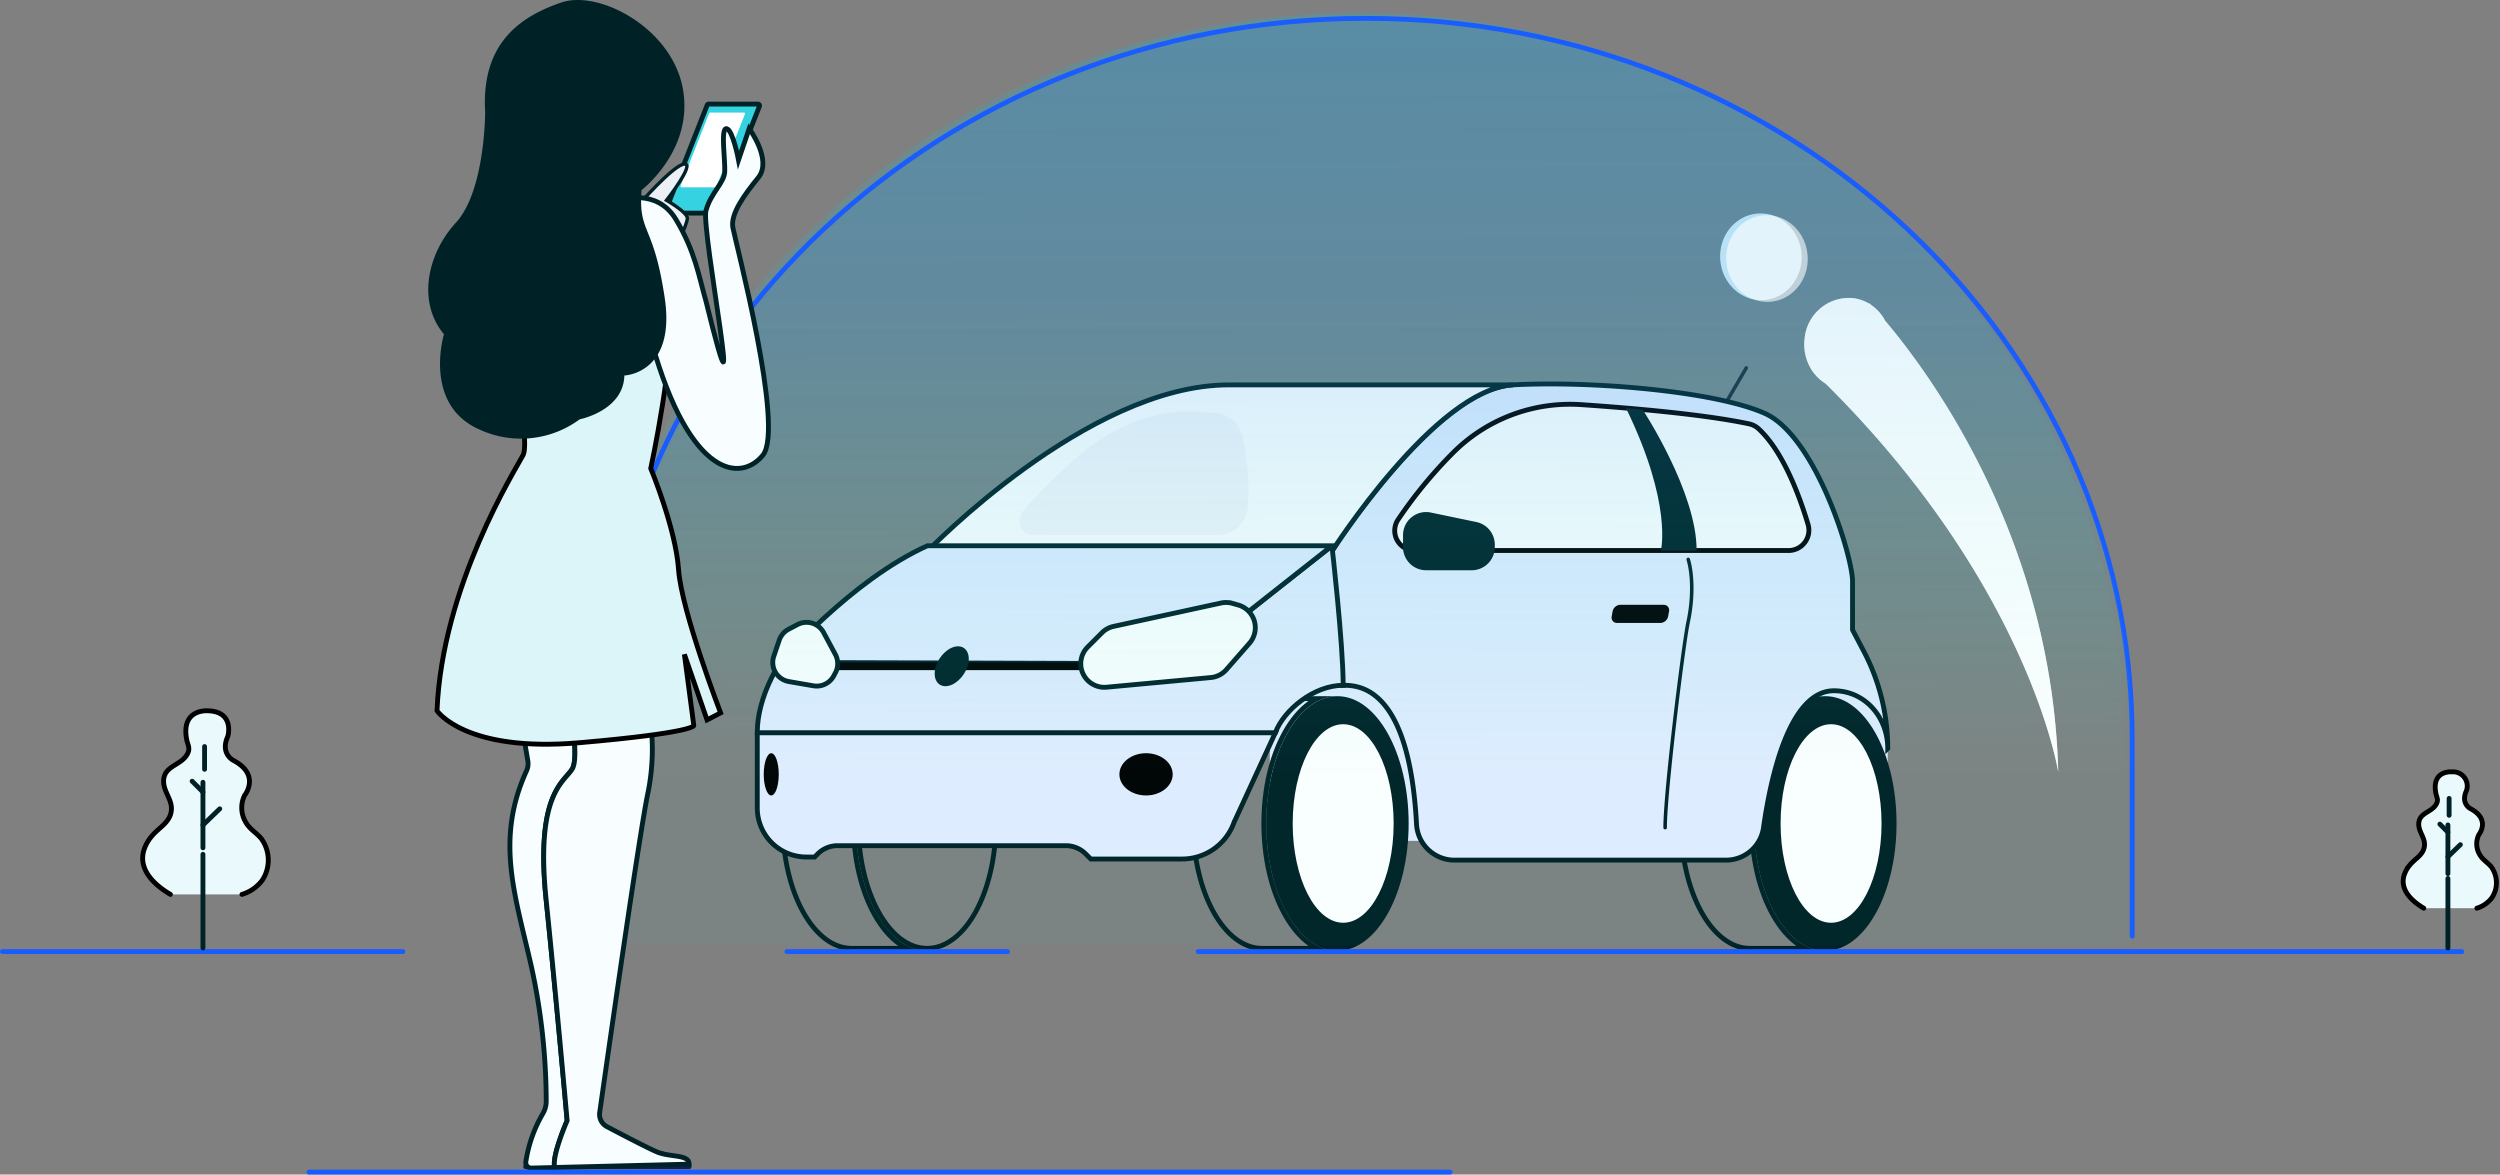
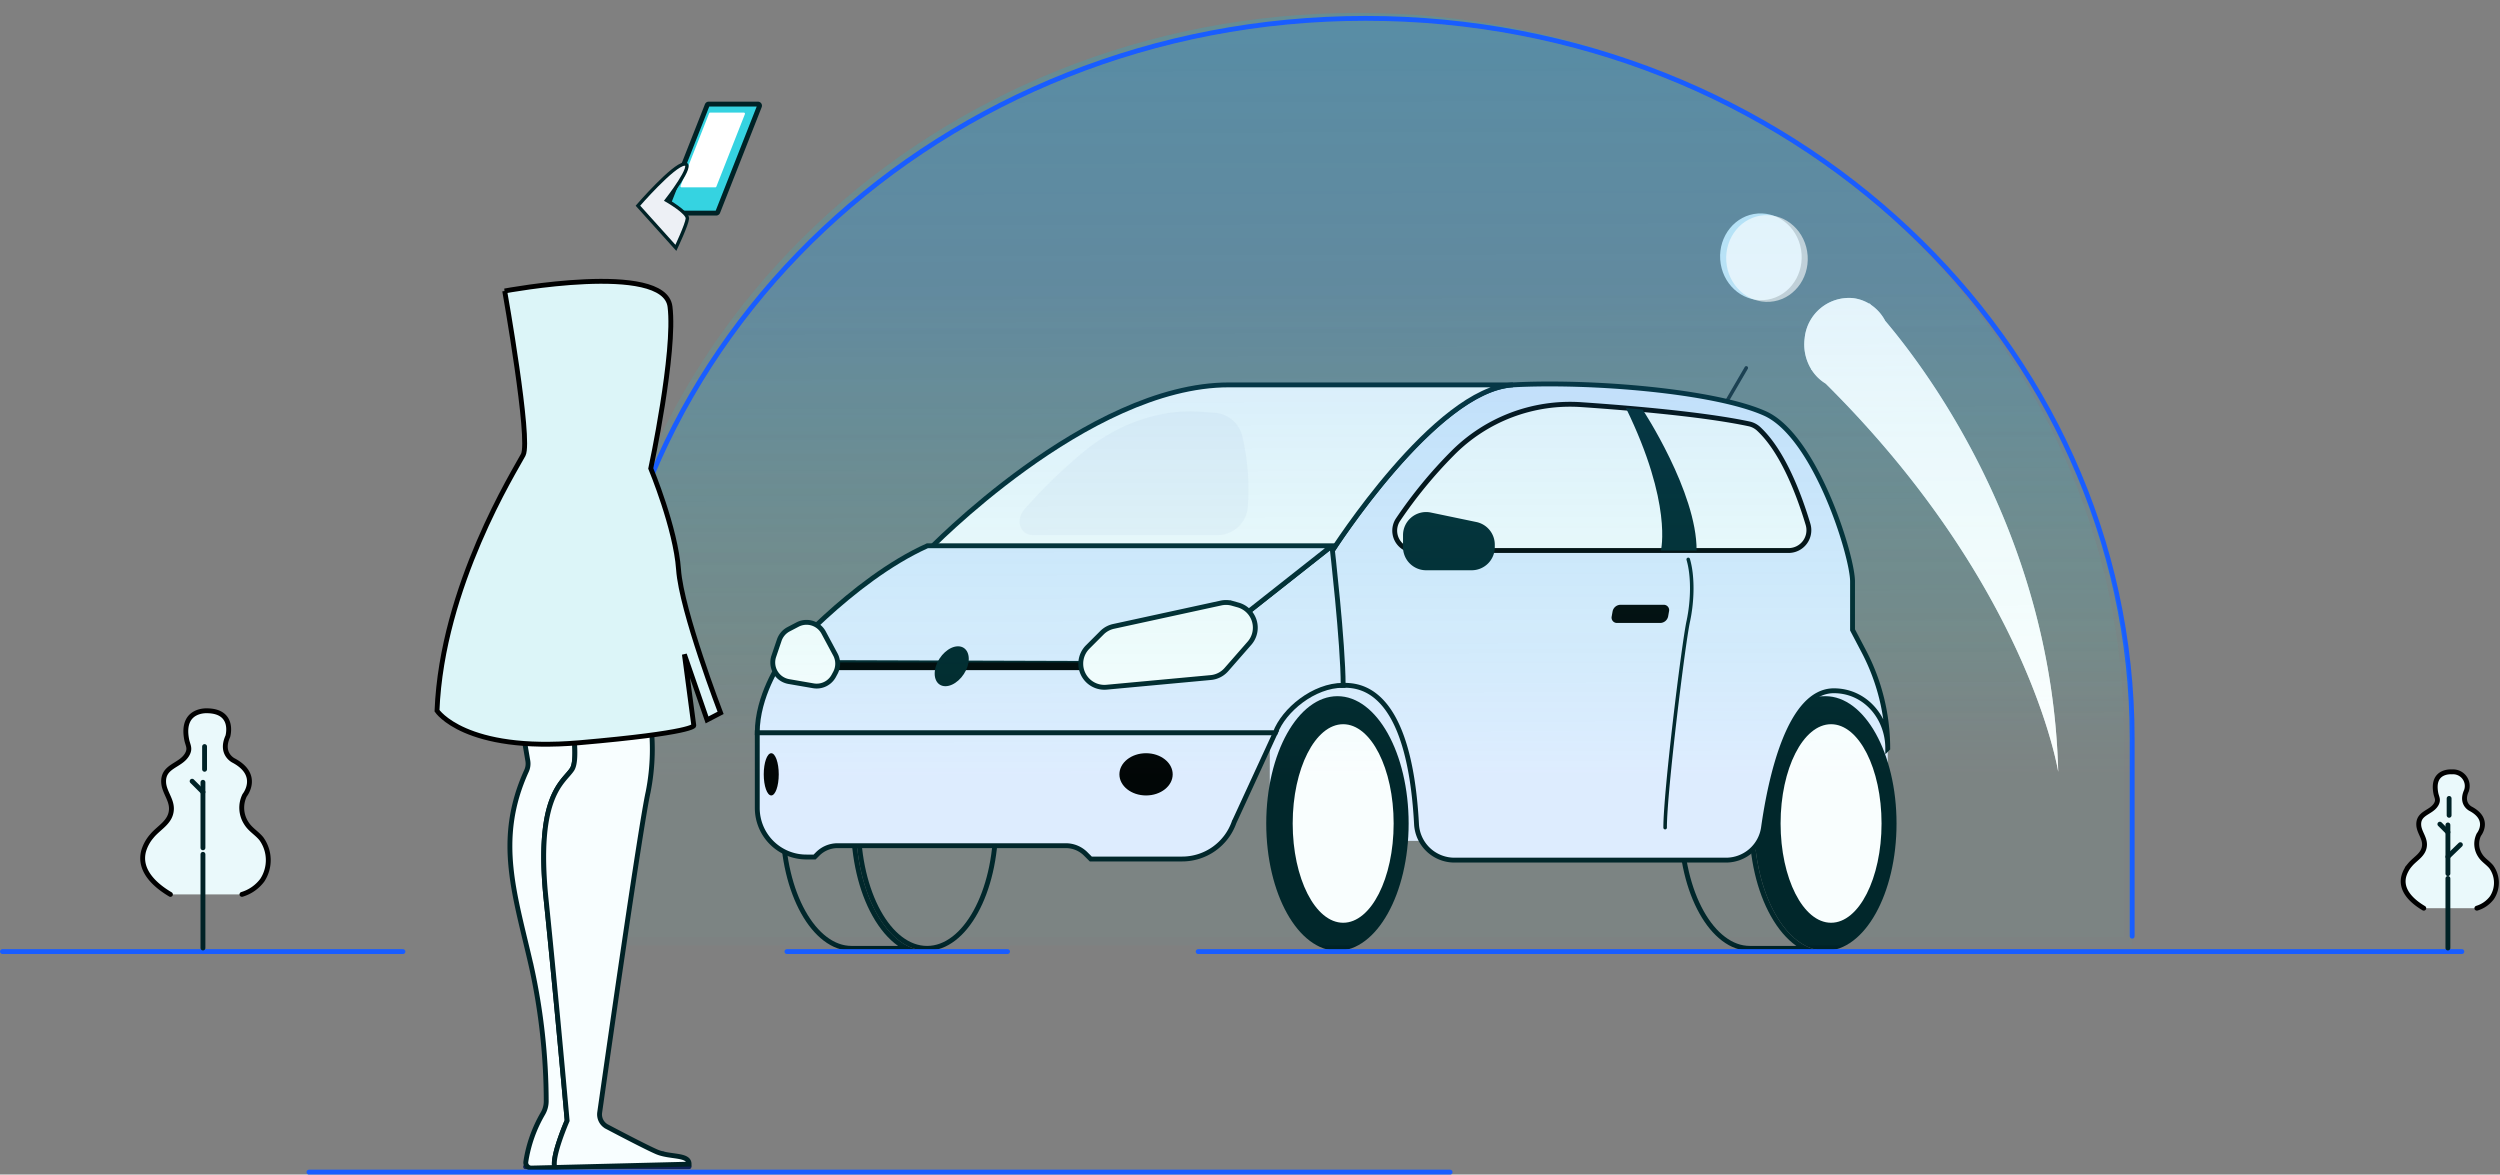
<svg xmlns="http://www.w3.org/2000/svg" width="513.775" height="241.385" viewBox="0 0 513.775 241.385">
  <rect x="0" y="0" width="513.775" height="241.385" fill="#808080" stroke="none" />
  <defs>
    <linearGradient id="linear-gradient" x1=".482" x2=".485" y1=".031" y2=".774" gradientUnits="objectBoundingBox">
      <stop offset="0" stop-color="#00bede" stop-opacity=".988" />
      <stop offset="1" stop-color="#35e1ca" stop-opacity=".11" />
    </linearGradient>
    <linearGradient id="linear-gradient-2" x1=".518" x2=".482" y1="1.921" y2="-1.337" gradientUnits="objectBoundingBox">
      <stop offset="0" stop-color="#0060ff" />
      <stop offset="1" stop-color="#84b2ff" />
    </linearGradient>
    <linearGradient id="linear-gradient-3" x1=".484" x2=".486" y1=".294" y2=".815" gradientUnits="objectBoundingBox">
      <stop offset="0" stop-color="#238bea" />
      <stop offset=".732" stop-color="#1fd3d2" stop-opacity=".4" />
      <stop offset="1" stop-color="#35d3e1" stop-opacity=".141" />
    </linearGradient>
    <style>            .cls-1,.cls-11{fill:#fff}.cls-14,.cls-21,.cls-22{stroke-miterlimit:10}.cls-9{fill:#e2edff}.cls-14,.cls-22,.cls-5{fill:none}.cls-6{fill:#002226}.cls-11,.cls-18,.cls-22,.cls-9{stroke:#002226}.cls-21{stroke:#000}.cls-14{stroke:#195dff}.cls-14,.cls-21,.cls-22{stroke-linecap:round}.cls-18{fill:#f8feff;isolation:isolate}.cls-21{fill:#eaf9fb}.cls-25,.cls-26{stroke:none}.cls-26{fill:#002226}        </style>
  </defs>
  <g id="Group_12601" transform="translate(-1057.643 -434.574)">
    <g id="Group_1412" transform="translate(1410.548 477.875)">
      <ellipse id="Ellipse_13" cx="8.38" cy="8.916" class="cls-1" rx="8.38" ry="8.916" transform="rotate(-3.96 16.705 .577)" />
      <path id="Union_4" fill="#fff" stroke="rgba(0,0,0,0)" stroke-miterlimit="10" d="M56.469 87.019l-.051.086s-.119-.081-.346-.243a9.045 9.045 0 0 1-3.479-2.655C41.652 75.434 10.348 46.862 0 0c0 0 13.158 36.43 62.14 69.2a8.917 8.917 0 0 1 3.331 2.187l.2.13-.031.052a9.756 9.756 0 0 1 2.51 5.931 9.158 9.158 0 0 1-8.191 10.02c-.2.013-.39.02-.583.02a8.376 8.376 0 0 1-2.907-.521z" transform="rotate(-169 40.591 54.286)" />
    </g>
    <path id="Path_552" fill="url(#linear-gradient)" d="M1097.174 268.968v-40.926c0-82.314 70.532-149.042 157.537-149.042s157.537 66.729 157.537 149.042v40.926" opacity="0.2" transform="translate(81.924 358.225)" />
    <path id="Path_527" fill="#e2edff" d="M1474.811 350.932h-127v-39.588h111.949l10.446 8.489a12.464 12.464 0 0 1 4.6 9.672z" transform="translate(-29.215 256.446)" />
    <g id="Path_529" class="cls-5">
      <path d="M1333.787 355.427c0-14.449 6.55-26.162 14.631-26.162H1332.9c-8.08 0-14.632 11.713-14.632 26.162s6.551 26.161 14.632 26.161h15.522c-8.085.001-14.635-11.712-14.635-26.161z" class="cls-25" transform="translate(-15.917 248.381)" />
-       <path d="M1342.46 380.589c-1.96-1.386-3.747-3.468-5.26-6.175-2.846-5.087-4.413-11.83-4.413-18.987 0-7.156 1.567-13.9 4.412-18.987 1.514-2.707 3.3-4.79 5.262-6.175h-9.565c-1.752 0-3.465.624-5.092 1.854-1.63 1.233-3.105 3.016-4.38 5.297-1.3 2.322-2.32 5.033-3.036 8.058-.745 3.15-1.123 6.499-1.123 9.953 0 3.455.378 6.803 1.123 9.953.715 3.025 1.737 5.736 3.035 8.058 1.276 2.281 2.75 4.063 4.381 5.297 1.627 1.23 3.34 1.854 5.092 1.854h9.565m5.957 1h-15.522c-8.08 0-14.631-11.713-14.631-26.162s6.55-26.162 14.631-26.162h15.522c-8.081 0-14.631 11.713-14.631 26.162s6.55 26.162 14.631 26.162z" class="cls-26" transform="translate(-15.917 248.381)" />
    </g>
    <ellipse id="Ellipse_8" cx="14.632" cy="26.162" class="cls-6" rx="14.632" ry="26.162" transform="translate(1317.869 577.646)" />
    <ellipse id="Ellipse_9" cx="10.374" cy="20.401" class="cls-1" rx="10.374" ry="20.401" transform="translate(1323.304 583.407)" />
    <g id="Path_530" class="cls-5">
      <path d="M1180.446 355.427c0-14.449 6.551-26.162 14.632-26.162h-15.521c-8.081 0-14.632 11.713-14.632 26.162s6.551 26.161 14.632 26.161h15.521c-8.078.001-14.632-11.712-14.632-26.161z" class="cls-25" transform="translate(53.087 248.381)" />
      <path d="M1189.12 380.589c-1.96-1.386-3.747-3.468-5.261-6.175-2.846-5.088-4.413-11.83-4.413-18.987 0-7.156 1.567-13.9 4.413-18.987 1.514-2.707 3.3-4.79 5.261-6.175h-9.564c-1.753 0-3.466.624-5.092 1.854-1.632 1.233-3.106 3.016-4.381 5.297-1.299 2.322-2.32 5.033-3.036 8.058-.745 3.15-1.123 6.499-1.123 9.953 0 3.455.378 6.803 1.123 9.953.716 3.025 1.737 5.736 3.036 8.058 1.275 2.281 2.75 4.063 4.38 5.297 1.627 1.23 3.34 1.854 5.093 1.854h9.564m5.958 1h-15.522c-8.081 0-14.632-11.713-14.632-26.162s6.551-26.162 14.632-26.162h15.522c-8.08 0-14.632 11.713-14.632 26.162s6.551 26.162 14.632 26.162z" class="cls-26" transform="translate(53.087 248.381)" />
    </g>
    <g id="Ellipse_10" fill="none" stroke="#002226" transform="translate(1233.533 577.646)">
      <ellipse cx="14.632" cy="26.162" class="cls-25" rx="14.632" ry="26.162" />
      <ellipse cx="14.632" cy="26.162" rx="14.132" ry="25.662" />
    </g>
    <g id="Path_531" class="cls-5">
      <path d="M1516.093 355.427c0-14.449 6.551-26.162 14.632-26.162H1515.2c-8.081 0-14.632 11.713-14.632 26.162s6.551 26.161 14.632 26.161h15.522c-8.078.001-14.629-11.712-14.629-26.161z" class="cls-25" transform="translate(-97.957 248.381)" />
      <path d="M1524.767 380.589c-1.96-1.386-3.748-3.468-5.261-6.175-2.846-5.088-4.413-11.83-4.413-18.987 0-7.156 1.567-13.9 4.412-18.987 1.514-2.707 3.301-4.79 5.262-6.175h-9.564c-1.752 0-3.466.624-5.092 1.854-1.631 1.233-3.106 3.016-4.381 5.297-1.299 2.322-2.32 5.033-3.036 8.058-.745 3.15-1.123 6.499-1.123 9.953 0 3.455.378 6.803 1.123 9.953.716 3.025 1.737 5.736 3.035 8.058 1.276 2.281 2.75 4.063 4.382 5.297 1.626 1.23 3.34 1.854 5.092 1.854h9.564m5.958 1h-15.522c-8.08 0-14.632-11.713-14.632-26.162s6.551-26.162 14.632-26.162h15.522c-8.081 0-14.632 11.713-14.632 26.162s6.55 26.162 14.632 26.162z" class="cls-26" transform="translate(-97.957 248.381)" />
    </g>
    <ellipse id="Ellipse_11" cx="14.632" cy="26.162" class="cls-6" rx="14.632" ry="26.162" transform="translate(1418.136 577.646)" />
    <ellipse id="Ellipse_12" cx="10.374" cy="20.401" class="cls-1" rx="10.374" ry="20.401" transform="translate(1423.572 583.407)" />
    <path id="Path_532" fill="url(#linear-gradient-2)" d="M1243.608 368.867h-18.768l-1.048-1.048a5.769 5.769 0 0 0-4.079-1.69H1172.8a5.768 5.768 0 0 0-4.078 1.69l-.637.638h-1.712a10.077 10.077 0 0 1-10.073-10.077v-15.472h106.47l-8.483 18.416a11.323 11.323 0 0 1-10.679 7.543z" transform="translate(56.97 242.241)" />
    <path id="Path_533" d="M1243.608 368.867h-18.768l-1.048-1.048a5.769 5.769 0 0 0-4.079-1.69H1172.8a5.768 5.768 0 0 0-4.078 1.69l-.637.638h-1.712a10.077 10.077 0 0 1-10.073-10.077v-15.472h106.47l-8.483 18.416a11.323 11.323 0 0 1-10.679 7.543z" class="cls-9" transform="translate(56.97 242.241)" />
    <path id="Path_534" fill="#1a2e35" d="M1516.252 215.449a.36.36 0 0 1-.184-.05.365.365 0 0 1-.131-.5l5.111-8.761a.365.365 0 1 1 .63.368l-5.11 8.761a.365.365 0 0 1-.316.182z" transform="translate(-104.849 303.87)" />
    <path id="Path_535" d="M1478.017 261.1v-9.958c0-5.233-7.607-29.935-18.072-34.558s-35.776-6.692-51.716-5.841-37.206 34.193-37.206 34.193l2.24 27.543c3.239 0 13.634.161 15.148 28.533a7.8 7.8 0 0 0 7.779 7.4h55.82a7.785 7.785 0 0 0 7.712-6.691c1.431-10.111 5.27-28.115 14.459-28.115 6.45 0 11.073 5.52 11.073 11.848a42.9 42.9 0 0 0-4.925-19.957z" class="cls-9" transform="translate(-39.659 302.926)" />
    <path id="Path_536" d="M1281.8 210.9c-29.042 0-61.937 34.193-61.937 34.193H1303s21.265-33.341 37.206-34.193z" class="cls-11" transform="translate(28.365 302.773)" />
    <path id="Path_538" d="M1274.395 273.068l-30.714 24.232-82.639-.263s-4.746 6.9-4.746 14.439h106.47c1.744-4.624 7.859-9.734 13.943-9.734-.001-8.596-2.314-28.674-2.314-28.674z" class="cls-9" transform="translate(56.97 273.67)" />
    <path id="Path_540" d="M1164.924 297.04s14.517-16.914 30.214-23.972h83.139l-30.713 24.232z" class="cls-9" transform="translate(53.087 273.67)" />
    <path id="Rectangle_2164" d="M0 0H54.514V1.582H0z" transform="translate(1227.783 570.71)" />
    <path id="Path_541" d="M1278.6 303.4l2.931-2.931a4.845 4.845 0 0 1 2.4-1.309l22.06-4.8a4.843 4.843 0 0 1 2.344.07l1.179.332a4.848 4.848 0 0 1 2.335 7.859l-4.742 5.419a4.846 4.846 0 0 1-3.2 1.635l-21.428 1.985a4.847 4.847 0 0 1-3.868-1.392 4.847 4.847 0 0 1-.011-6.868z" class="cls-11" transform="translate(2.573 264.141)" />
    <path id="Path_542" d="M1174.966 308.29l-2.423-4.517a3.979 3.979 0 0 0-1.462-1.533 3.982 3.982 0 0 0-3.9-.111l-1.832.96a3.983 3.983 0 0 0-1.922 2.248l-1.122 3.307a3.983 3.983 0 0 0 3.094 5.2l5.042.871a3.982 3.982 0 0 0 4.184-2.036l.335-.622a3.981 3.981 0 0 0 .006-3.767z" class="cls-11" transform="translate(54.36 260.798)" />
    <path id="Path_543" fill="#fff" stroke="#000" d="M1398.564 250.246h76.863a4.177 4.177 0 0 0 4-5.381c-1.748-5.846-5.119-14.974-10.155-19.633a4.21 4.21 0 0 0-1.995-1.021c-9.06-1.921-23.626-3.2-34.433-3.942a33.974 33.974 0 0 0-26.58 10.1 93.247 93.247 0 0 0-11.088 13.53 4.08 4.08 0 0 0 3.388 6.347z" transform="translate(-50.217 297.465)" />
    <path id="Path_544" d="M1302.569 354.918c0 2.4-2.451 4.34-5.475 4.34s-5.476-1.943-5.476-4.34 2.451-4.34 5.476-4.34 5.475 1.943 5.475 4.34z" transform="translate(-3.926 238.79)" />
    <path id="Path_545" d="M1227.394 310.629c1.8 0 2.674 1.838 1.959 4.1s-2.752 4.1-4.549 4.1-2.673-1.838-1.959-4.1 2.755-4.1 4.549-4.1z" class="cls-6" transform="translate(27.134 256.767)" />
    <path id="Path_546" d="M1161.805 354.918c0 2.4-.69 4.34-1.541 4.34s-1.541-1.943-1.541-4.34.69-4.34 1.541-4.34 1.541 1.943 1.541 4.34z" transform="translate(55.878 238.79)" />
    <path id="Path_547" d="M1397.594 267.674v-2.46a4.751 4.751 0 0 1 5.72-4.651l9.359 1.951a4.751 4.751 0 0 1 3.781 4.651v.509a4.751 4.751 0 0 1-4.75 4.751h-9.36a4.751 4.751 0 0 1-4.75-4.751z" class="cls-6" transform="translate(-51.616 279.343)" />
    <path id="Path_548" d="M1484.331 221.929s-1.248-.125-3.427-.317c9.627 19.722 7.173 29.274 7.173 29.274h7.341c.076-12.006-11.087-28.957-11.087-28.957z" class="cls-6" transform="translate(-89.107 296.825)" />
    <path id="Path_549" fill="#edf0f5" d="M1301.217 242.615a6.264 6.264 0 0 1-6.233 5.662h-37.835c-2.761 0-3.761-3.077-1.764-5.375a107.294 107.294 0 0 1 11.726-11.446c7.123-6 15.973-9.118 24.245-8.544 1.007.071 2.055.147 3.13.229a6.269 6.269 0 0 1 5.646 4.943 47.663 47.663 0 0 1 1.085 14.531z" opacity="0.51" transform="translate(12.851 296.27)" />
    <path id="Path_550" d="M1495.235 333.347a.365.365 0 0 1-.365-.365c0-7.388 3.766-37.853 4.754-42.423.958-4.432.961-9.376.007-12.6a.365.365 0 0 1 .7-.207c.986 3.328.989 8.415.006 12.957s-4.737 34.909-4.737 42.269a.365.365 0 0 1-.365.369z" class="cls-6" transform="translate(-95.391 271.678)" />
    <path id="Path_551" d="M1485.561 298.851h-8.9a1.1 1.1 0 0 1-1.111-1.349l.183-1.035a1.686 1.686 0 0 1 1.587-1.349h8.9a1.1 1.1 0 0 1 1.11 1.349l-.182 1.035a1.685 1.685 0 0 1-1.587 1.349z" transform="translate(-86.686 263.747)" />
    <path id="Path_553" d="M1097.174 267.624v-40.636c0-81.731 70.532-147.988 157.537-147.988s157.537 66.257 157.537 147.988v40.636" class="cls-14" transform="translate(83.575 359.351)" />
    <path id="Line_61" d="M0 0L259.701 0" class="cls-14" transform="translate(1303.881 630.133)" />
    <path id="Line_195" d="M0 0L45.336 0" class="cls-14" transform="translate(1219.366 630.133)" />
    <path id="Path_562" fill="#0e215c" d="M1102.923 502.077h-10.088a7.2 7.2 0 0 1 4.772-1.69.478.478 0 0 0 .468-.488.472.472 0 0 0-.488-.467 7.69 7.69 0 0 0-6.066 2.646H1069.3a.478.478 0 0 0 0 .956h33.628a.478.478 0 0 0 0-.956z" transform="translate(96.336 171.805)" />
    <path id="Path_990" fill="url(#linear-gradient-3)" d="M1097.174 268.968v-40.926c0-82.314 70.532-149.042 157.537-149.042s157.537 66.729 157.537 149.042v40.926" opacity="0.2" transform="translate(83.575 359.876)" />
    <path id="Path_554" fill="#35d3e1" stroke="#002226" d="M1132.437 130.424h-10.112a.333.333 0 0 1-.309-.455l8.558-21.738a.334.334 0 0 1 .31-.211h10.112a.332.332 0 0 1 .31.454l-8.558 21.738a.332.332 0 0 1-.311.212z" transform="translate(72.406 347.943)" />
    <path id="Path_555" d="M1132.717 124.518h-6.932a.228.228 0 0 1-.212-.312l5.868-14.9a.228.228 0 0 1 .212-.145h6.933a.228.228 0 0 1 .212.312l-5.867 14.9a.229.229 0 0 1-.214.145z" class="cls-1" transform="translate(71.929 348.557)" />
    <path id="Path_556" d="M1075.638 418.946s-2.086-23.689-4.32-45.44 3.724-24.136 5.363-26.818c1.085-1.775.342-7.723-.284-11.545l-10.592-.436 1.75 10.284a3.541 3.541 0 0 1-.265 2.063c-6.511 14.291-2.3 25.592 1.048 40.457a130.293 130.293 0 0 1 3 27.473 5.057 5.057 0 0 1-.715 2.549 27.966 27.966 0 0 0-3.477 9.859 1.133 1.133 0 0 0 1.148 1.3l4.819-.12c-.741-2.145 2.525-9.626 2.525-9.626z" class="cls-18" transform="translate(98.56 245.932)" />
    <path id="Path_557" d="M1099.719 425.709c-2-.863-7.4-3.683-10.218-5.17a2.847 2.847 0 0 1-1.492-2.918c1.484-10.444 8.4-58.9 9.946-65.809a45.557 45.557 0 0 0 .364-15.643l-16.239-.669c.626 3.823 1.369 9.771.284 11.545-1.639 2.682-7.6 5.065-5.364 26.818s4.32 45.441 4.32 45.441-3.265 7.481-2.526 9.625l27.588-.686c.032-2.087-3.904-1.343-6.663-2.534z" class="cls-18" transform="translate(92.876 245.576)" />
    <path id="Path_558" fill="#dcf5f8" stroke="#000" d="M1050.544 176.232s5.418 30.6 3.807 33.68-16.693 26.98-17.718 52.588c0 0 5.711 8.621 29.287 6.571s23.49-3.514 23.49-3.514l-1.938-14.644 4.66 13.472 2.782-1.449s-8.053-20.955-8.64-29.448-5.711-20.782-5.711-20.782 5.125-23.881 3.954-33.253-33.973-3.221-33.973-3.221z" transform="translate(110.819 318.138)" />
    <path id="Path_559" fill="#edf0f5" stroke="#002226" d="M1111.71 138.979s7.252-8.375 9.547-8.568-3.674 7.452-3.674 7.452 4.385 2.5 4.289 3.75-2.363 6.031-2.363 6.031z" transform="translate(77.034 337.868)" style="isolation:isolate" stroke-width="0.7px" />
-     <path id="Path_560" d="M1104.753 131.918s7.6-2.707 11.592 3.91 4.751 11.836 6.183 16.791c8.7 35.36-1.03-14.85 0-18.566s3.735-5.647 3.864-7.966-.9-9.137.387-8.884 2.447 6.437 2.447 6.437l2.19-6.444s4.794 6.444 1.881 10.05-5.746 7.471-5.23 10.3 10.664 41.218 6.169 46.756-14.927 4.766-22.784-22.927-6.699-29.457-6.699-29.457z" class="cls-18" transform="translate(80.191 343.813)" />
-     <path id="Path_561" d="M1045.057 92.155s0 16.183-6 22.716-7.945 16.42-2.472 22.953c0 0-4.414 14.538 7.416 19.628a20.314 20.314 0 0 0 20.481-2.148s9-1.766 9.181-9.005c0 0 10.594-.353 8.3-15.89s-5.448-13.134-4.767-22.218c0 0 10.679-8.1 8.518-20.663s-17.218-20.569-25.038-17.876-16.502 7.909-15.619 22.503z" class="cls-6" transform="translate(112.293 365.443)" />
    <path id="Line_62" d="M0 0L234.515 0" class="cls-14" transform="translate(1121.139 675.459)" />
    <g id="Group_12494" transform="translate(1058.143 580.638)">
      <path id="Line_194" d="M0 0L82.306 0" class="cls-14" transform="translate(0 49.495)" />
      <g id="Group_1411" transform="translate(28.825)">
        <path id="Path_659" d="M472.179 727.168a8.126 8.126 0 0 0 4.183-2.92 7.521 7.521 0 0 0-.195-8.521c-.965-1.184-2.266-1.855-3.1-3.212a5.8 5.8 0 0 1-.335-5.714s3.34-4.118-2.227-7.123c0 0-2.894-1.336-1.225-5.008 0 0 1.447-5.009-4.008-5.231 0 0-5.677-.557-4.453 5.9.222 1.171.819 1.8.1 3.058-1.356 2.392-5.028 2.331-4.832 5.784.109 1.921 1.638 3.467 1.6 5.41-.058 2.712-2.519 3.759-4.027 5.591a8.272 8.272 0 0 0-1.682 3.063c-1.079 4.018 2.381 7.086 5.5 8.926" class="cls-21" transform="translate(-451.781 -689.426)" />
        <path id="Line_55" d="M0 19.255L0 0" class="cls-22" transform="translate(12.382 29.506)" />
        <path id="Line_56" d="M0 13.467L0 0" class="cls-22" transform="translate(12.382 14.704)" />
-         <path id="Line_57" d="M0 3.339L3.451 0" class="cls-22" transform="translate(12.382 20.157)" />
        <path id="Line_58" d="M2.227 2.226L0 0" class="cls-22" transform="translate(10.156 14.481)" />
        <path id="Line_59" d="M0 4.675L0 0" class="cls-22" transform="translate(12.716 7.358)" />
      </g>
    </g>
    <g id="Group_1493" transform="translate(1551.519 593.194)">
      <path id="Path_659-2" d="M466.926 717.45a6.033 6.033 0 0 0 3.106-2.168 5.584 5.584 0 0 0-.144-6.327c-.717-.879-1.682-1.377-2.3-2.385a4.3 4.3 0 0 1-.249-4.243s2.48-3.058-1.653-5.289c0 0-2.149-.992-.909-3.719a2.909 2.909 0 0 0-2.976-3.884s-4.215-.413-3.306 4.379c.165.869.608 1.334.077 2.271-1.007 1.776-3.734 1.731-3.588 4.294.081 1.426 1.216 2.574 1.185 4.017-.043 2.014-1.87 2.791-2.99 4.151a6.143 6.143 0 0 0-1.249 2.275c-.8 2.984 1.768 5.261 4.084 6.628" class="cls-21" transform="translate(-451.781 -689.426)" />
      <path id="Line_55-2" d="M0 14.297L0 0" class="cls-22" transform="translate(9.194 21.909)" />
      <path id="Line_56-2" d="M0 10L0 0" class="cls-22" transform="translate(9.194 10.918)" />
      <path id="Line_57-2" d="M0 2.479L2.563 0" class="cls-22" transform="translate(9.194 14.967)" />
      <path id="Line_58-2" d="M1.653 1.653L0 0" class="cls-22" transform="translate(7.541 10.752)" />
      <path id="Line_59-2" d="M0 3.471L0 0" class="cls-22" transform="translate(9.442 5.463)" />
    </g>
    <ellipse id="Ellipse_13-2" cx="8.38" cy="8.916" fill="#fff" opacity="0.6" rx="8.38" ry="8.916" transform="rotate(-3.96 7639.187 -20178.96)" />
    <path id="Union_4-2" fill="#fff" stroke="rgba(0,0,0,0)" stroke-miterlimit="10" d="M56.469 87.019l-.051.086s-.119-.082-.347-.244a9.048 9.048 0 0 1-3.477-2.654C41.653 75.434 10.348 46.862 0 0c0 0 13.16 36.431 62.141 69.2a8.915 8.915 0 0 1 3.328 2.185l.2.131-.031.052a9.755 9.755 0 0 1 2.51 5.931A9.158 9.158 0 0 1 59.96 87.52q-.293.02-.583.02a8.378 8.378 0 0 1-2.908-.521z" opacity="0.6" transform="rotate(-169 768.872 225.313)" />
  </g>
</svg>